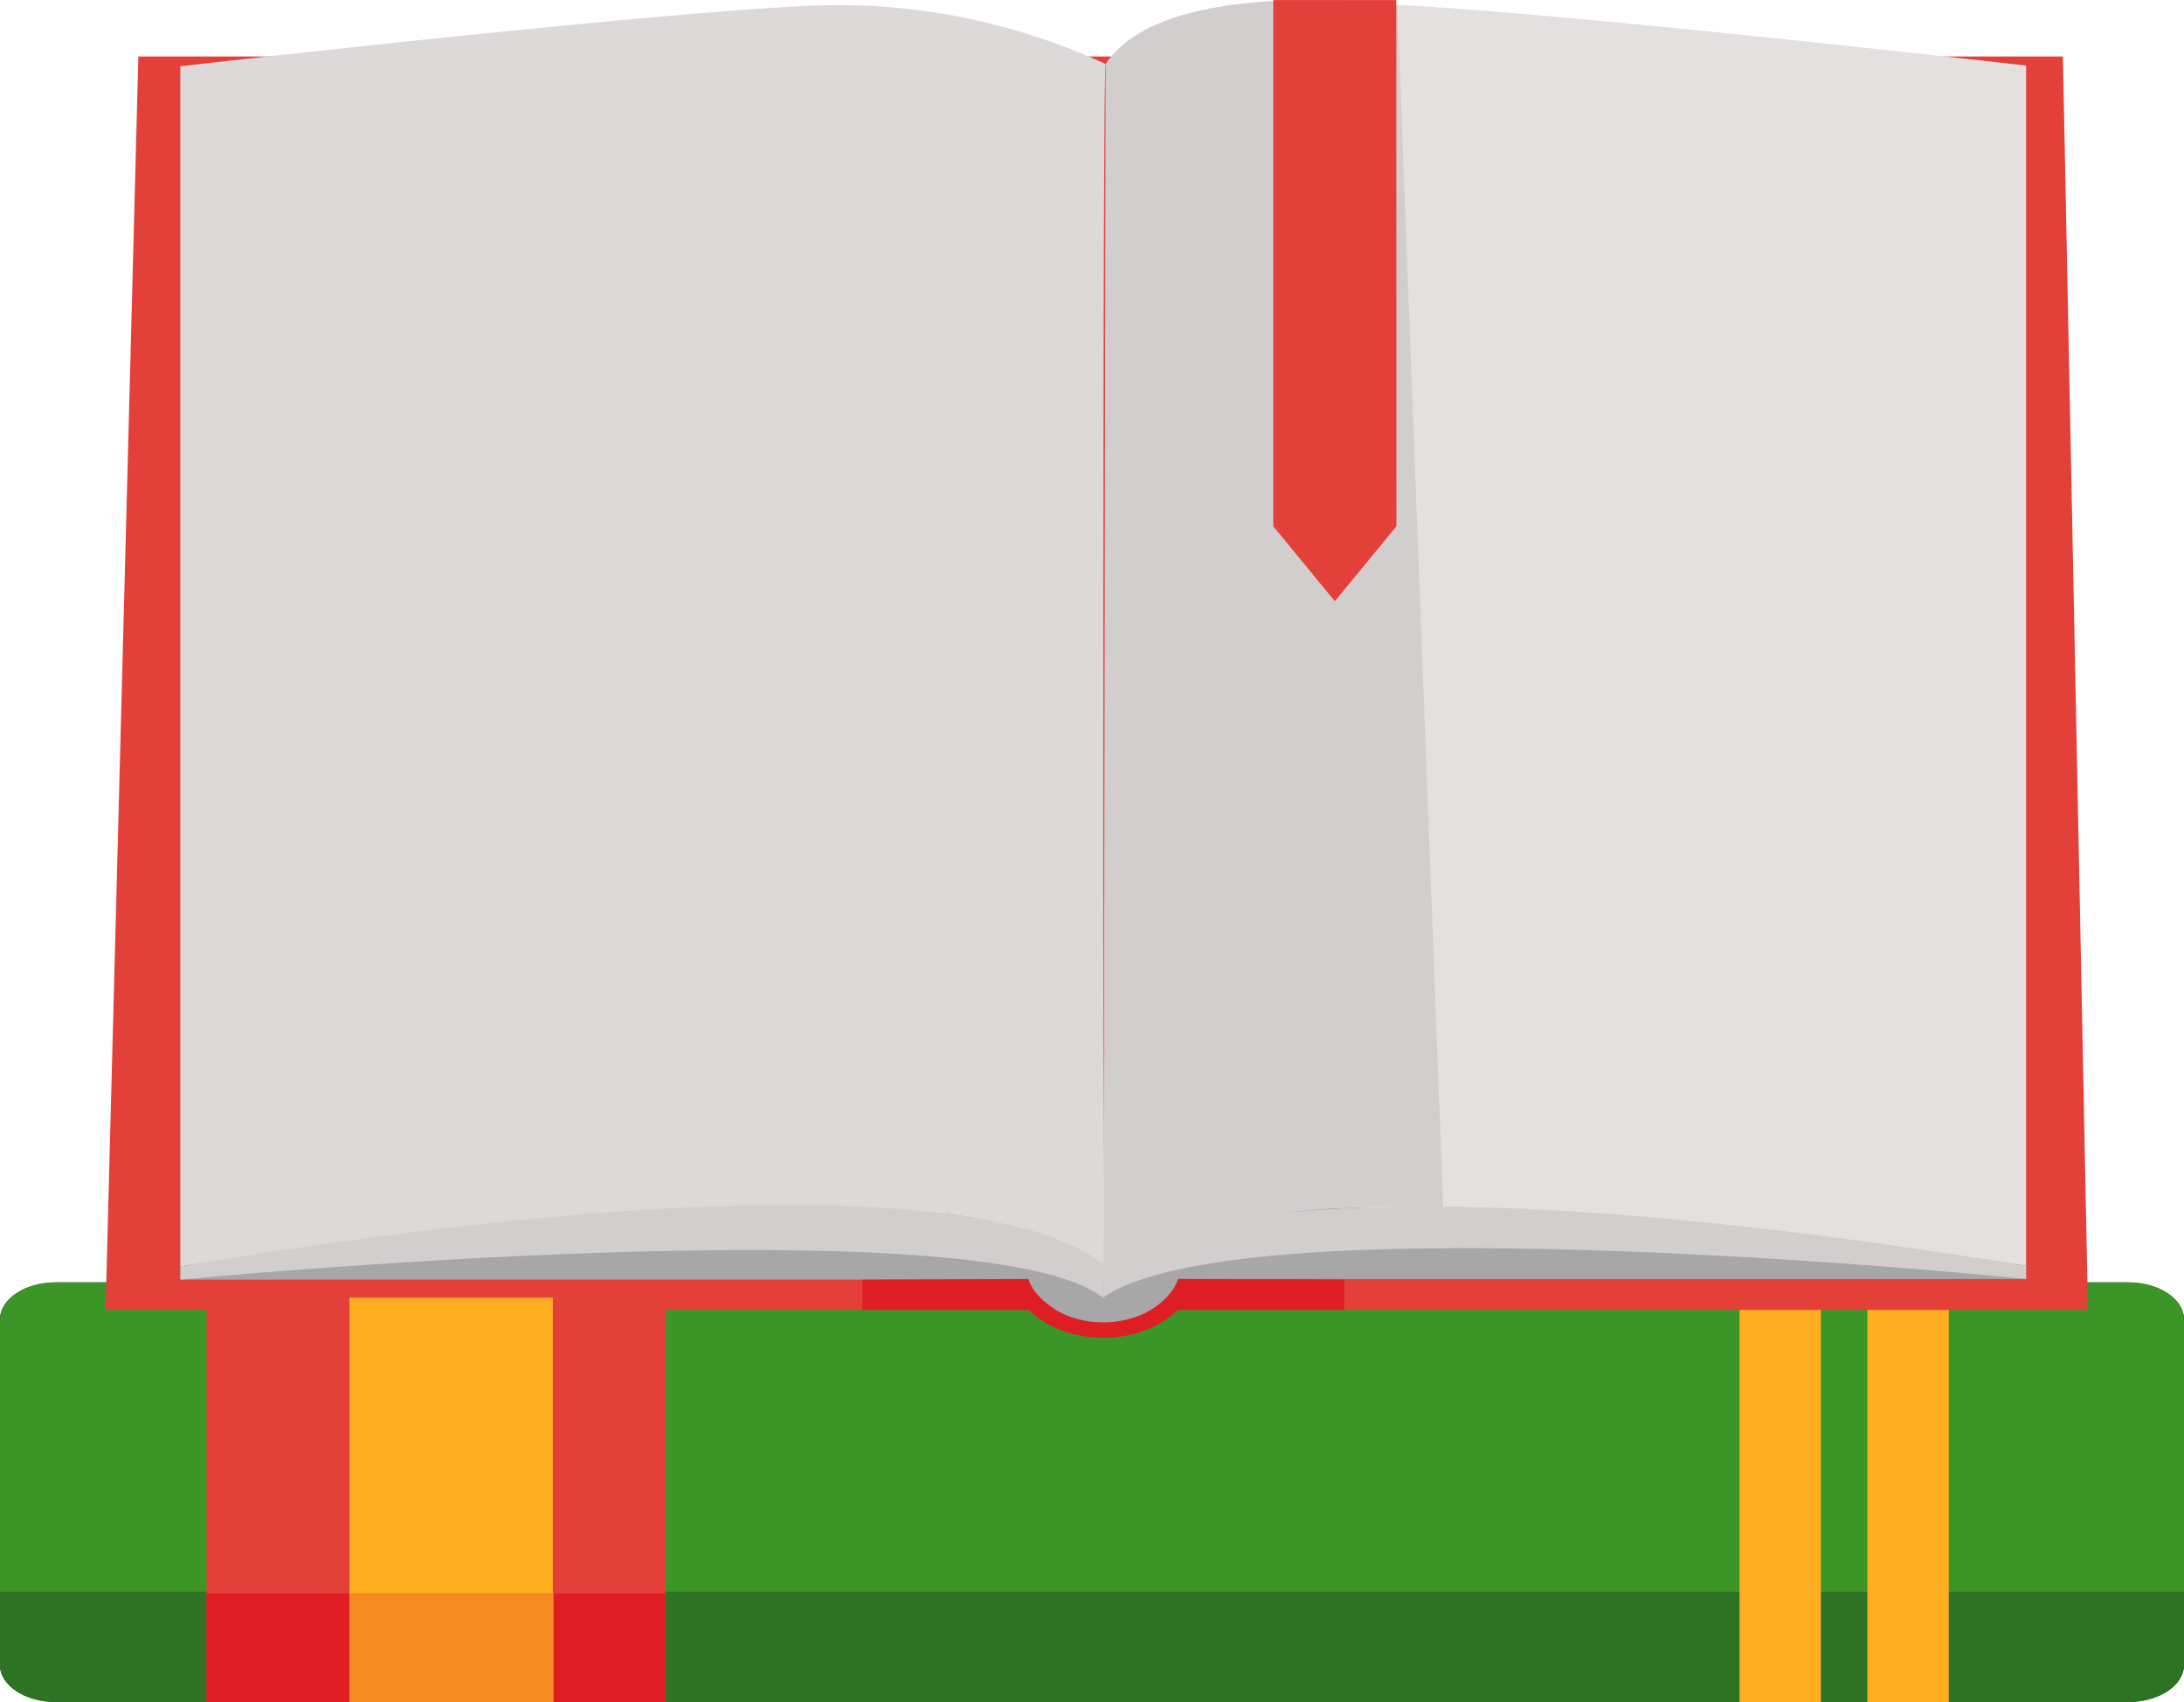
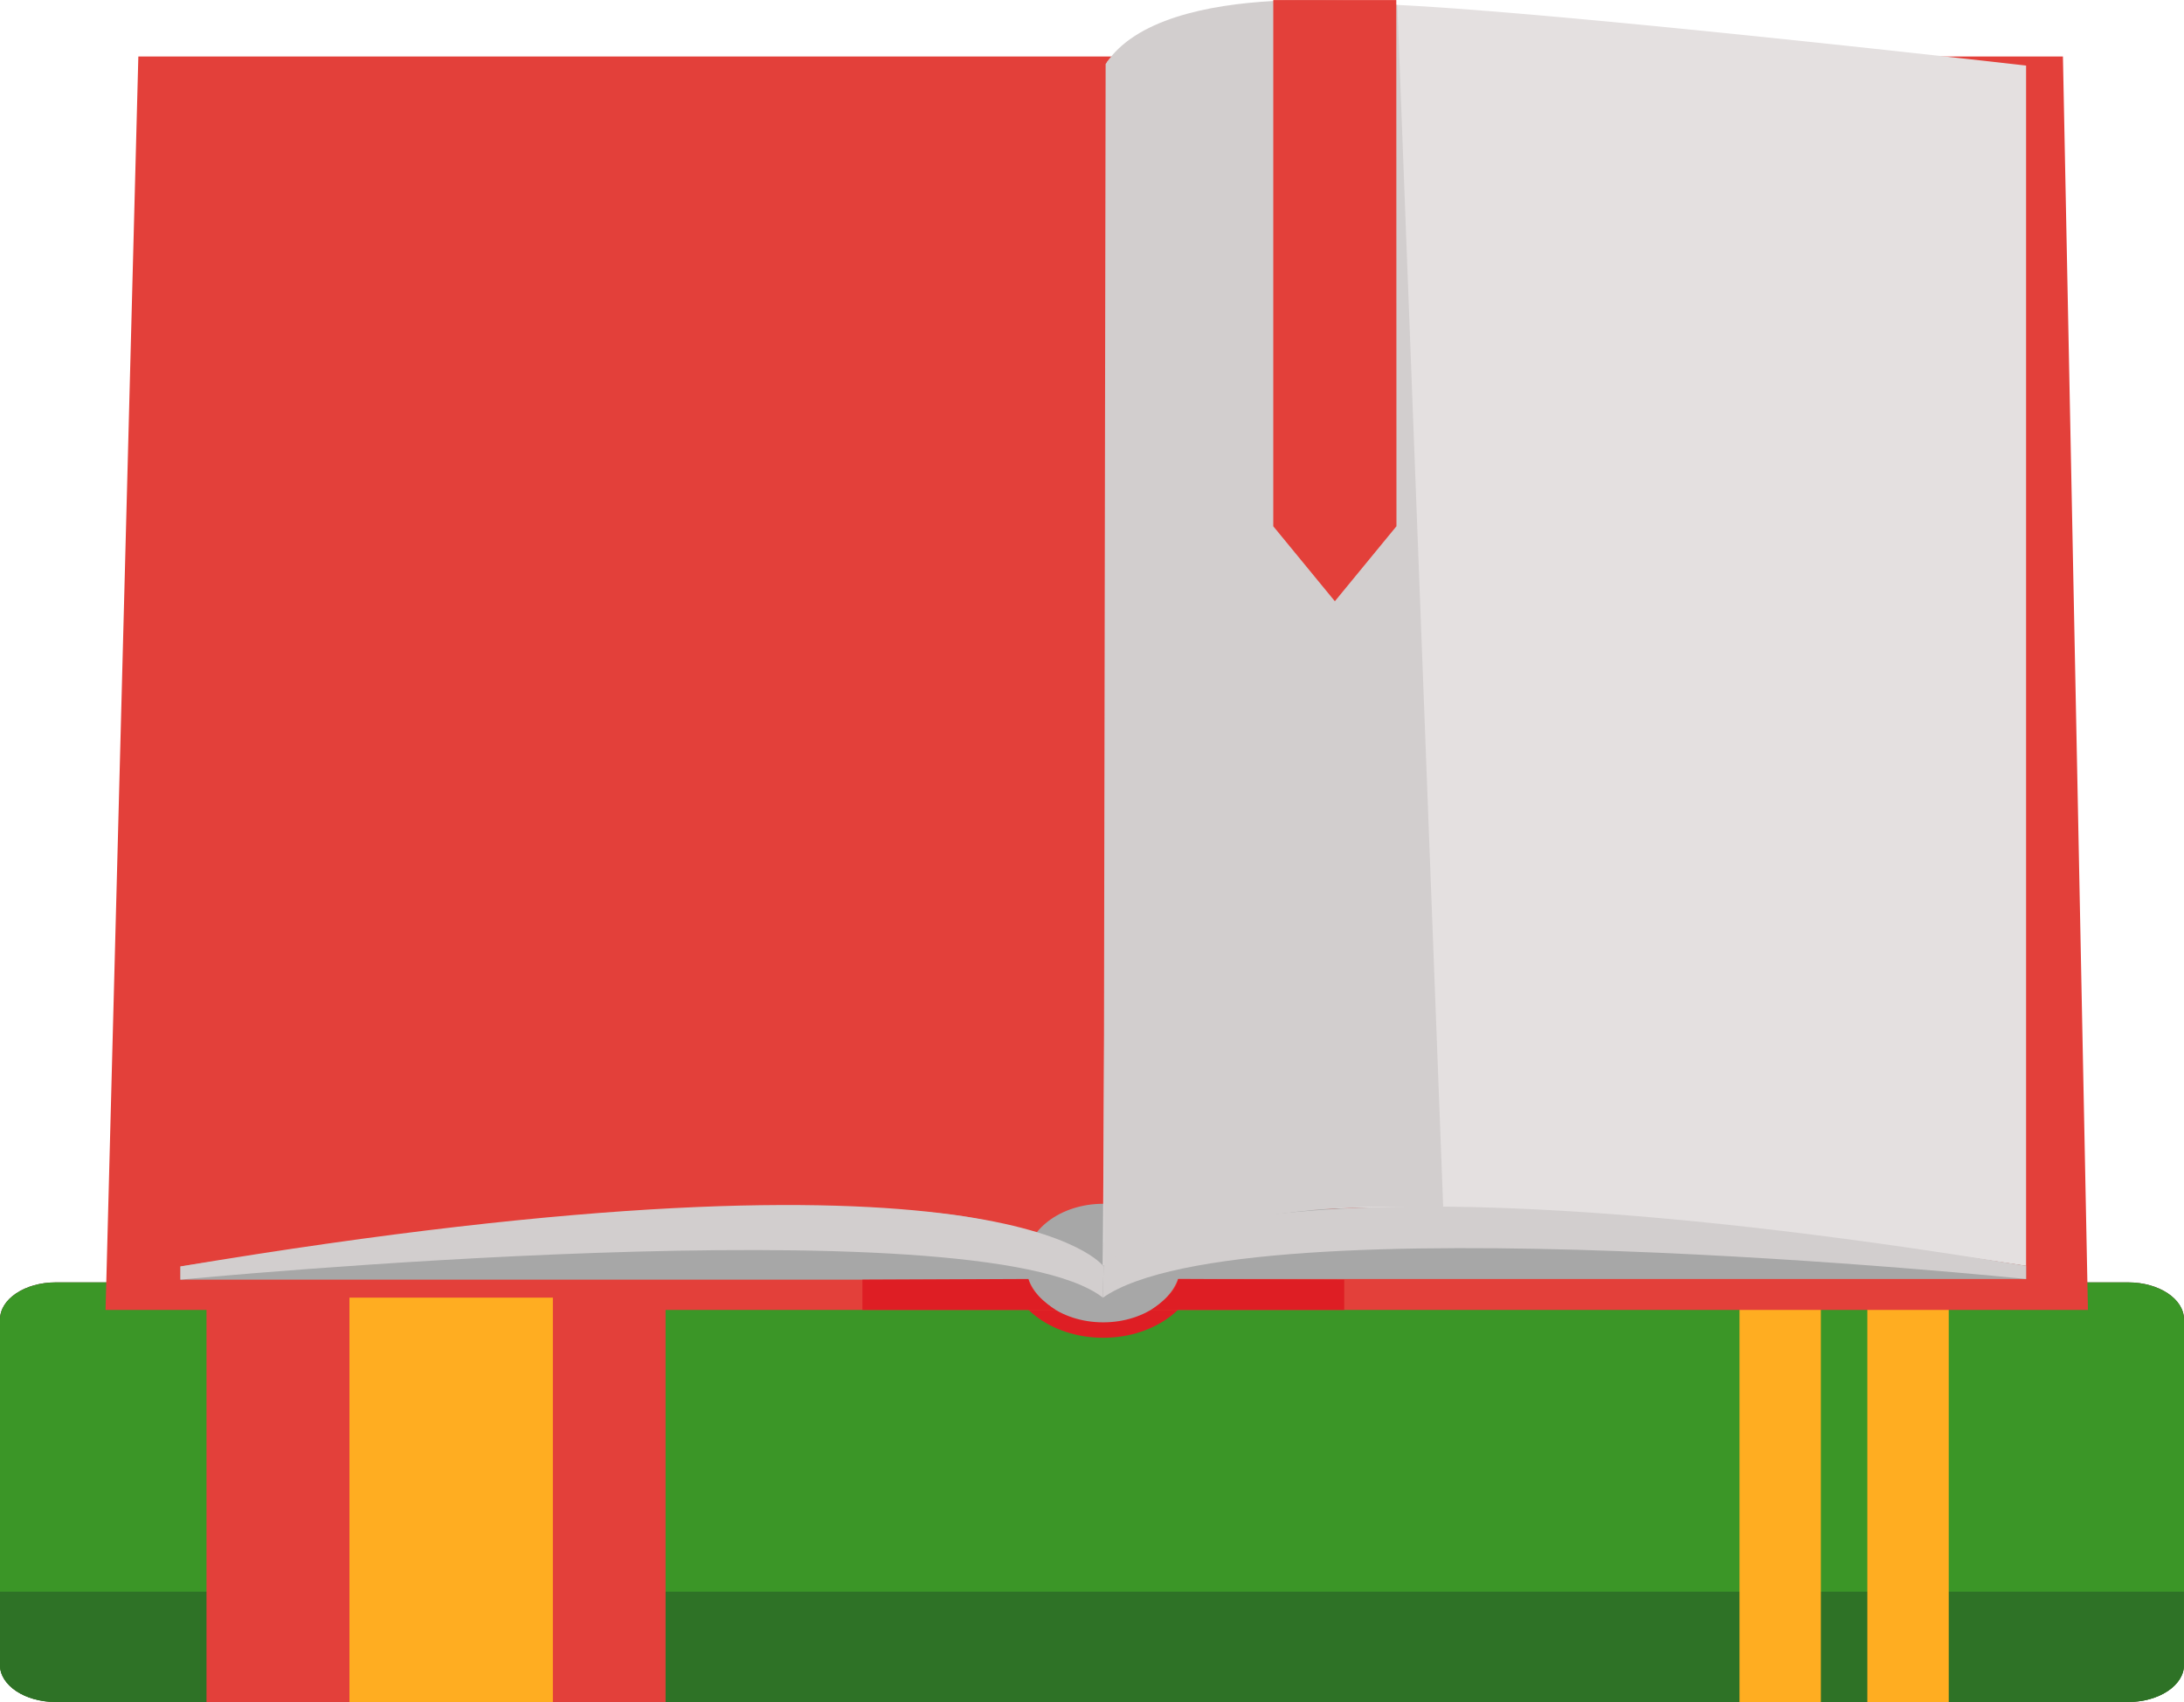
<svg xmlns="http://www.w3.org/2000/svg" width="81.556" height="63.549" viewBox="0 0 81.556 63.549">
  <defs>
    <style> .cls-1 { fill: #5a202e; } .cls-2 { fill: #3b9627; } .cls-3 { fill: #2e7226; } .cls-4 { fill: #ffad21; } .cls-5 { fill: #de1e24; } .cls-6 { fill: #e3403a; } .cls-7 { fill: #a7a7a7; } .cls-8 { fill: #e4e0e0; } .cls-9 { fill: #ddd9d8; } .cls-10 { fill: #d2cece; } .cls-11 { fill: #f68c21; } </style>
  </defs>
  <g id="Group_1682" data-name="Group 1682" transform="translate(-1301.003 -178.751)">
    <g id="Group_1658" data-name="Group 1658">
      <path id="Path_2117" data-name="Path 2117" class="cls-1" d="M1380.477,226.632c1.15,0,2.082.619,2.082,1.382v12.9c0,.763-.932,1.382-2.082,1.382h-77.394c-1.147,0-2.08-.619-2.08-1.382v-12.9c0-.763.933-1.382,2.08-1.382Z" />
    </g>
    <g id="Group_1659" data-name="Group 1659">
      <path id="Path_2118" data-name="Path 2118" class="cls-2" d="M1380.477,226.632c1.15,0,2.082.619,2.082,1.382v12.9c0,.763-.932,1.382-2.082,1.382h-77.394c-1.147,0-2.08-.619-2.08-1.382v-12.9c0-.763.933-1.382,2.08-1.382Z" />
    </g>
    <path id="Path_2119" data-name="Path 2119" class="cls-3" d="M1301,240.918c0,.762.933,1.382,2.08,1.382h77.394c1.15,0,2.082-.62,2.082-1.382v-2.737H1301Z" />
    <g id="Group_1660" data-name="Group 1660">
      <rect id="Rectangle_385" data-name="Rectangle 385" class="cls-4" width="3.039" height="15.668" transform="translate(1365.96 226.632)" />
    </g>
    <g id="Group_1661" data-name="Group 1661">
      <rect id="Rectangle_386" data-name="Rectangle 386" class="cls-4" width="3.04" height="15.668" transform="translate(1370.734 226.632)" />
    </g>
    <g id="Group_1662" data-name="Group 1662">
      <path id="Path_2120" data-name="Path 2120" class="cls-5" d="M1345.783,225.9c0,1.545-1.6,2.8-3.582,2.8s-3.583-1.251-3.583-2.8,1.6-2.795,3.583-2.795S1345.783,224.361,1345.783,225.9Z" />
    </g>
    <g id="Group_1663" data-name="Group 1663">
      <path id="Path_2121" data-name="Path 2121" class="cls-6" d="M1378.972,227.661h-74.027l1.224-46.8h71.869Z" />
    </g>
    <g id="Group_1664" data-name="Group 1664">
      <path id="Path_2122" data-name="Path 2122" class="cls-7" d="M1345.1,225.91c0,1.223-1.3,2.214-2.9,2.214s-2.9-.991-2.9-2.214,1.3-2.213,2.9-2.213S1345.1,224.687,1345.1,225.91Z" />
    </g>
    <g id="Group_1665" data-name="Group 1665">
      <path id="Path_2123" data-name="Path 2123" class="cls-8" d="M1342.354,181.043a21.97,21.97,0,0,1,10.829-2.108c6.449.313,23.479,2.264,23.479,2.264v44.817s-17.774-2.822-27.613-2.039a14.9,14.9,0,0,0-6.864,2.039S1342.476,181.16,1342.354,181.043Z" />
    </g>
    <g id="Group_1668" data-name="Group 1668">
      <g id="Group_1666" data-name="Group 1666">
-         <path id="Path_2124" data-name="Path 2124" class="cls-7" d="M1342.185,225.115v.9s0-.323.009-.9Z" />
-       </g>
+         </g>
      <g id="Group_1667" data-name="Group 1667">
        <path id="Path_2125" data-name="Path 2125" class="cls-7" d="M1349.049,223.977a14.9,14.9,0,0,0-6.864,2.039v.489h34.477v-.489S1358.888,223.194,1349.049,223.977Z" />
      </g>
    </g>
    <g id="Group_1669" data-name="Group 1669">
-       <path id="Path_2126" data-name="Path 2126" class="cls-9" d="M1342.29,181.141a23.839,23.839,0,0,0-11.2-2.169c-6.449.313-23.354,2.254-23.354,2.254V226.04s17.774-2.819,27.611-2.037a14.889,14.889,0,0,1,6.863,2.037S1342.167,181.258,1342.29,181.141Z" />
-     </g>
+       </g>
    <g id="Group_1672" data-name="Group 1672">
      <g id="Group_1670" data-name="Group 1670">
        <path id="Path_2127" data-name="Path 2127" class="cls-7" d="M1342.214,225.141v.9s0-.321-.007-.9Z" />
      </g>
      <g id="Group_1671" data-name="Group 1671">
        <path id="Path_2128" data-name="Path 2128" class="cls-7" d="M1335.351,224a14.889,14.889,0,0,1,6.863,2.037v.492H1307.74v-.492S1325.514,223.221,1335.351,224Z" />
      </g>
    </g>
    <g id="Group_1673" data-name="Group 1673">
      <path id="Path_2129" data-name="Path 2129" class="cls-10" d="M1342.29,181.141l-.076,44.9s4.421-2.677,12.683-2.174l-1.714-44.931S1344.474,177.807,1342.29,181.141Z" />
    </g>
    <g id="Group_1674" data-name="Group 1674">
      <path id="Path_2130" data-name="Path 2130" class="cls-6" d="M1353.15,198.4l-2.3,2.8-2.3-2.8V178.753h4.594Z" />
    </g>
    <g id="Group_1675" data-name="Group 1675">
      <path id="Path_2131" data-name="Path 2131" class="cls-10" d="M1342.185,227.2l.029-1.163s-3.6-5.161-34.474,0v.492S1337.623,223.643,1342.185,227.2Z" />
    </g>
    <g id="Group_1676" data-name="Group 1676">
      <path id="Path_2132" data-name="Path 2132" class="cls-10" d="M1342.214,226.04s4.016-5.023,34.448-.024v.489s-29.181-3.009-34.477.7Z" />
    </g>
    <g id="Group_1677" data-name="Group 1677">
      <path id="Path_2133" data-name="Path 2133" class="cls-5" d="M1333.208,226.532v1.129h7.217s-.91-.561-1.018-1.156Z" />
    </g>
    <g id="Group_1678" data-name="Group 1678">
      <path id="Path_2134" data-name="Path 2134" class="cls-5" d="M1351.2,226.532v1.129h-7.217s.909-.561,1.018-1.156Z" />
    </g>
    <g id="Group_1681" data-name="Group 1681">
      <g id="Group_1679" data-name="Group 1679">
        <rect id="Rectangle_387" data-name="Rectangle 387" class="cls-6" width="17.143" height="15.097" transform="translate(1308.714 227.202)" />
      </g>
      <g id="Group_1680" data-name="Group 1680">
-         <rect id="Rectangle_388" data-name="Rectangle 388" class="cls-5" width="17.143" height="4.06" transform="translate(1308.714 238.24)" />
-       </g>
+         </g>
      <rect id="Rectangle_389" data-name="Rectangle 389" class="cls-4" width="7.596" height="15.097" transform="translate(1314.052 227.202)" />
-       <rect id="Rectangle_390" data-name="Rectangle 390" class="cls-11" width="7.622" height="4.06" transform="translate(1314.052 238.24)" />
    </g>
  </g>
</svg>